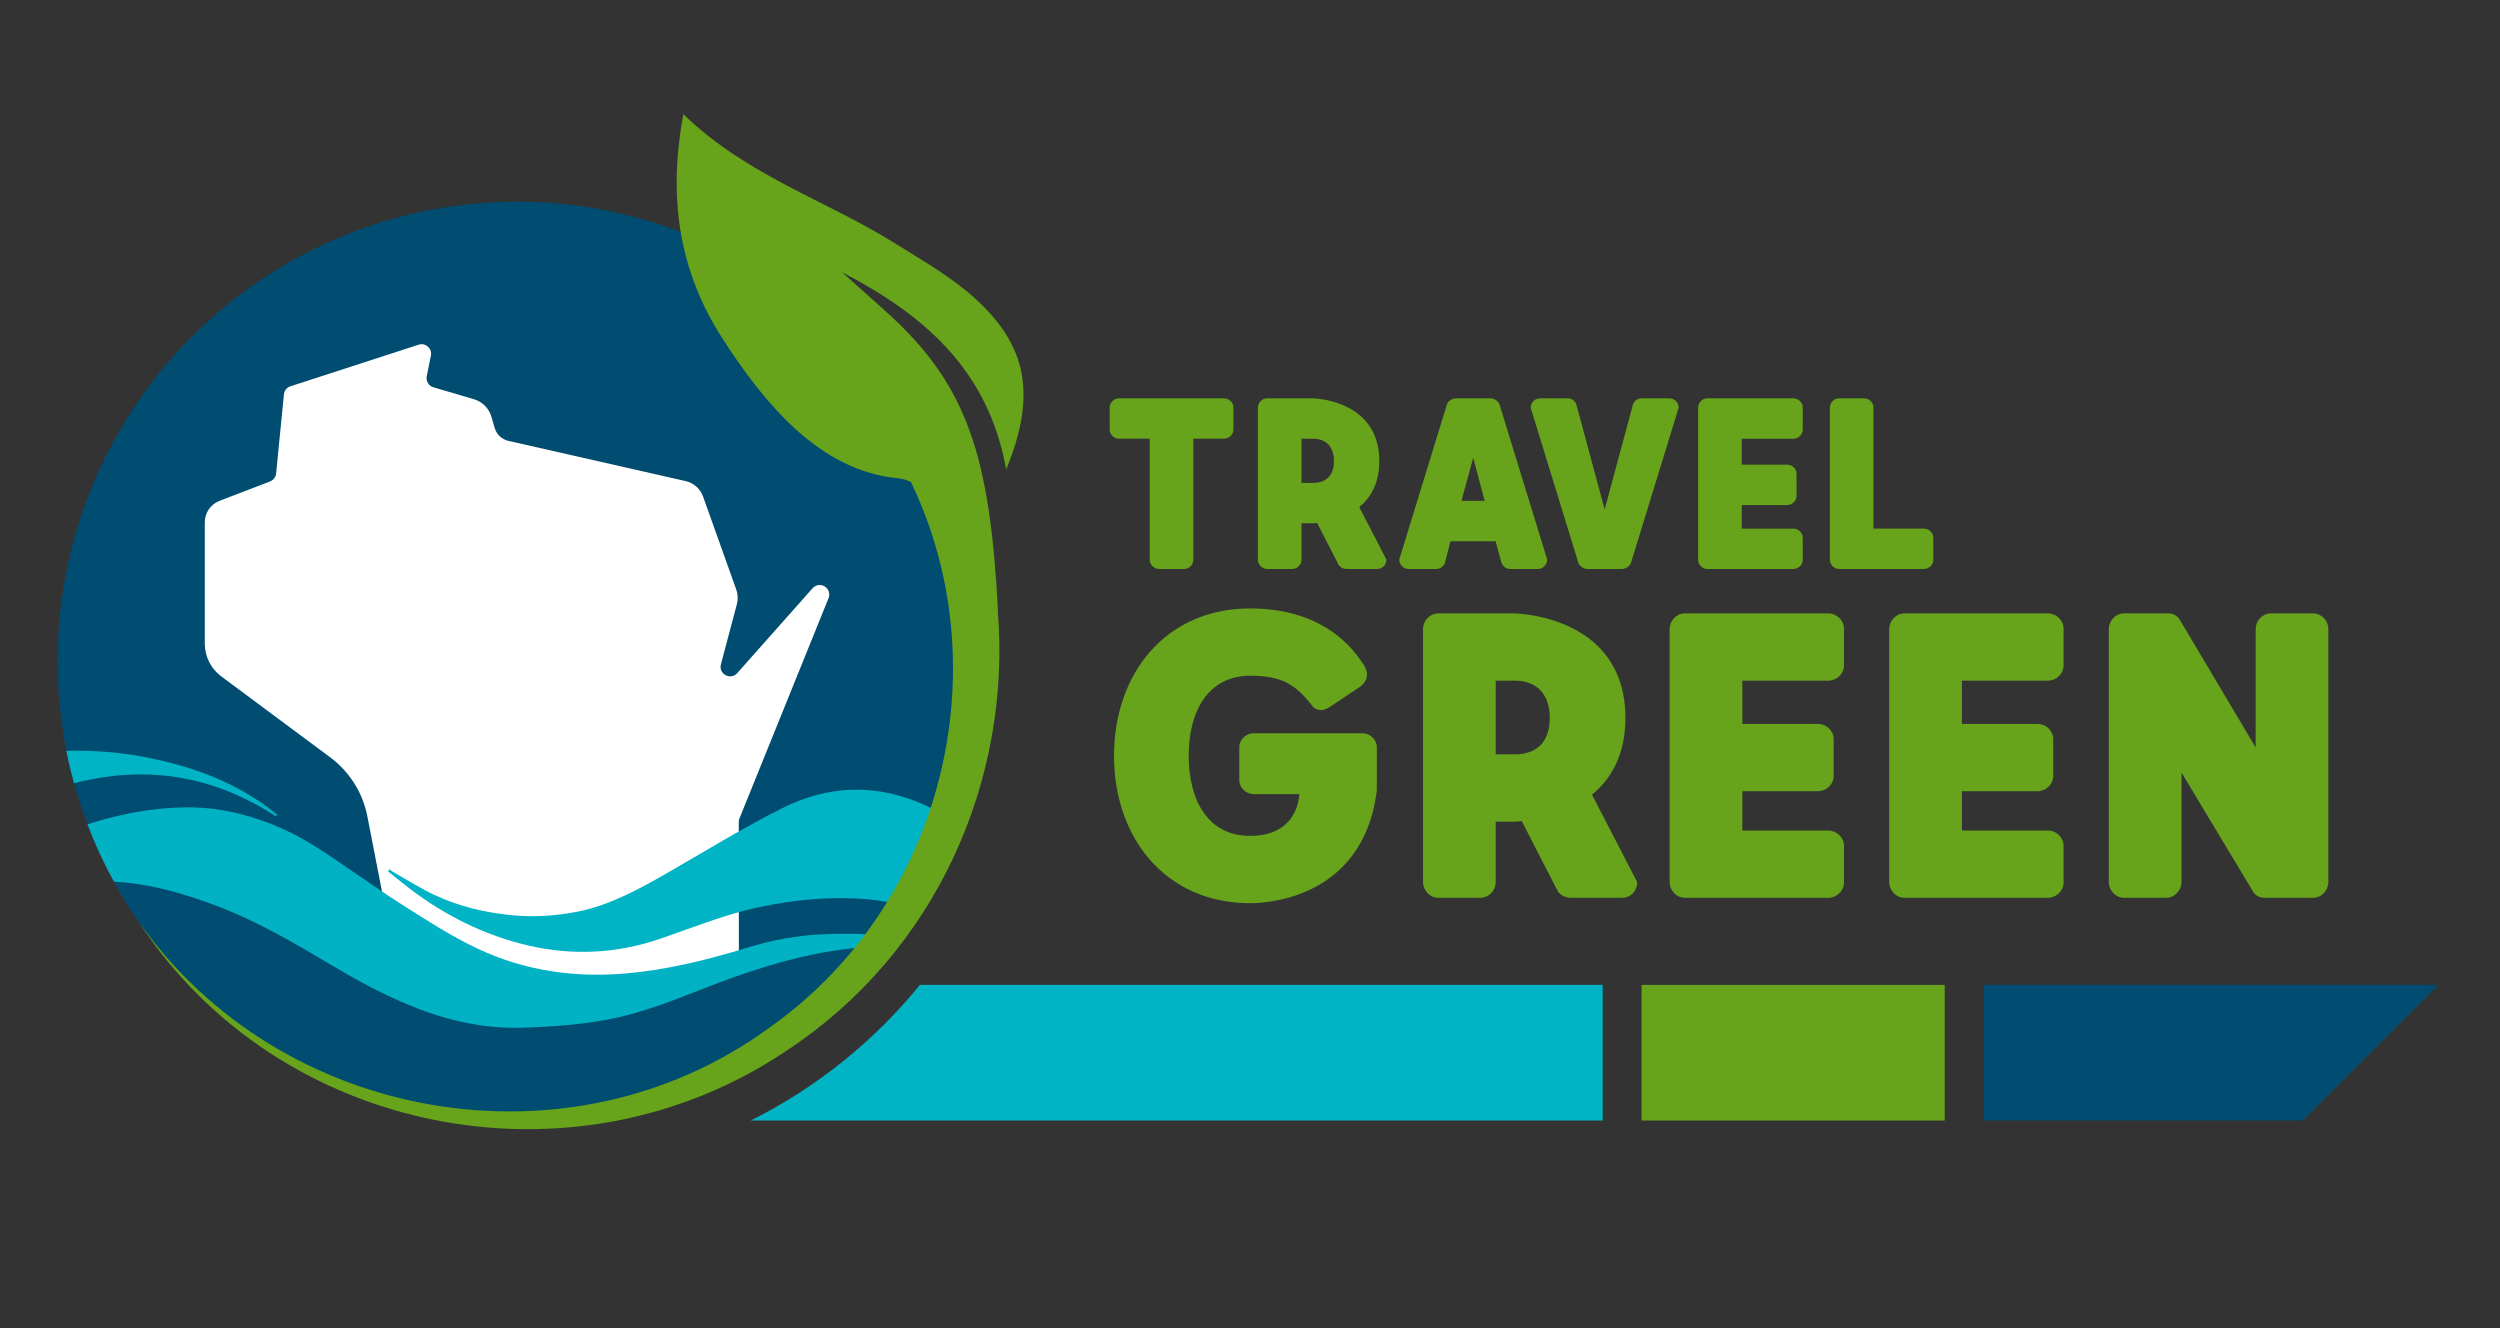
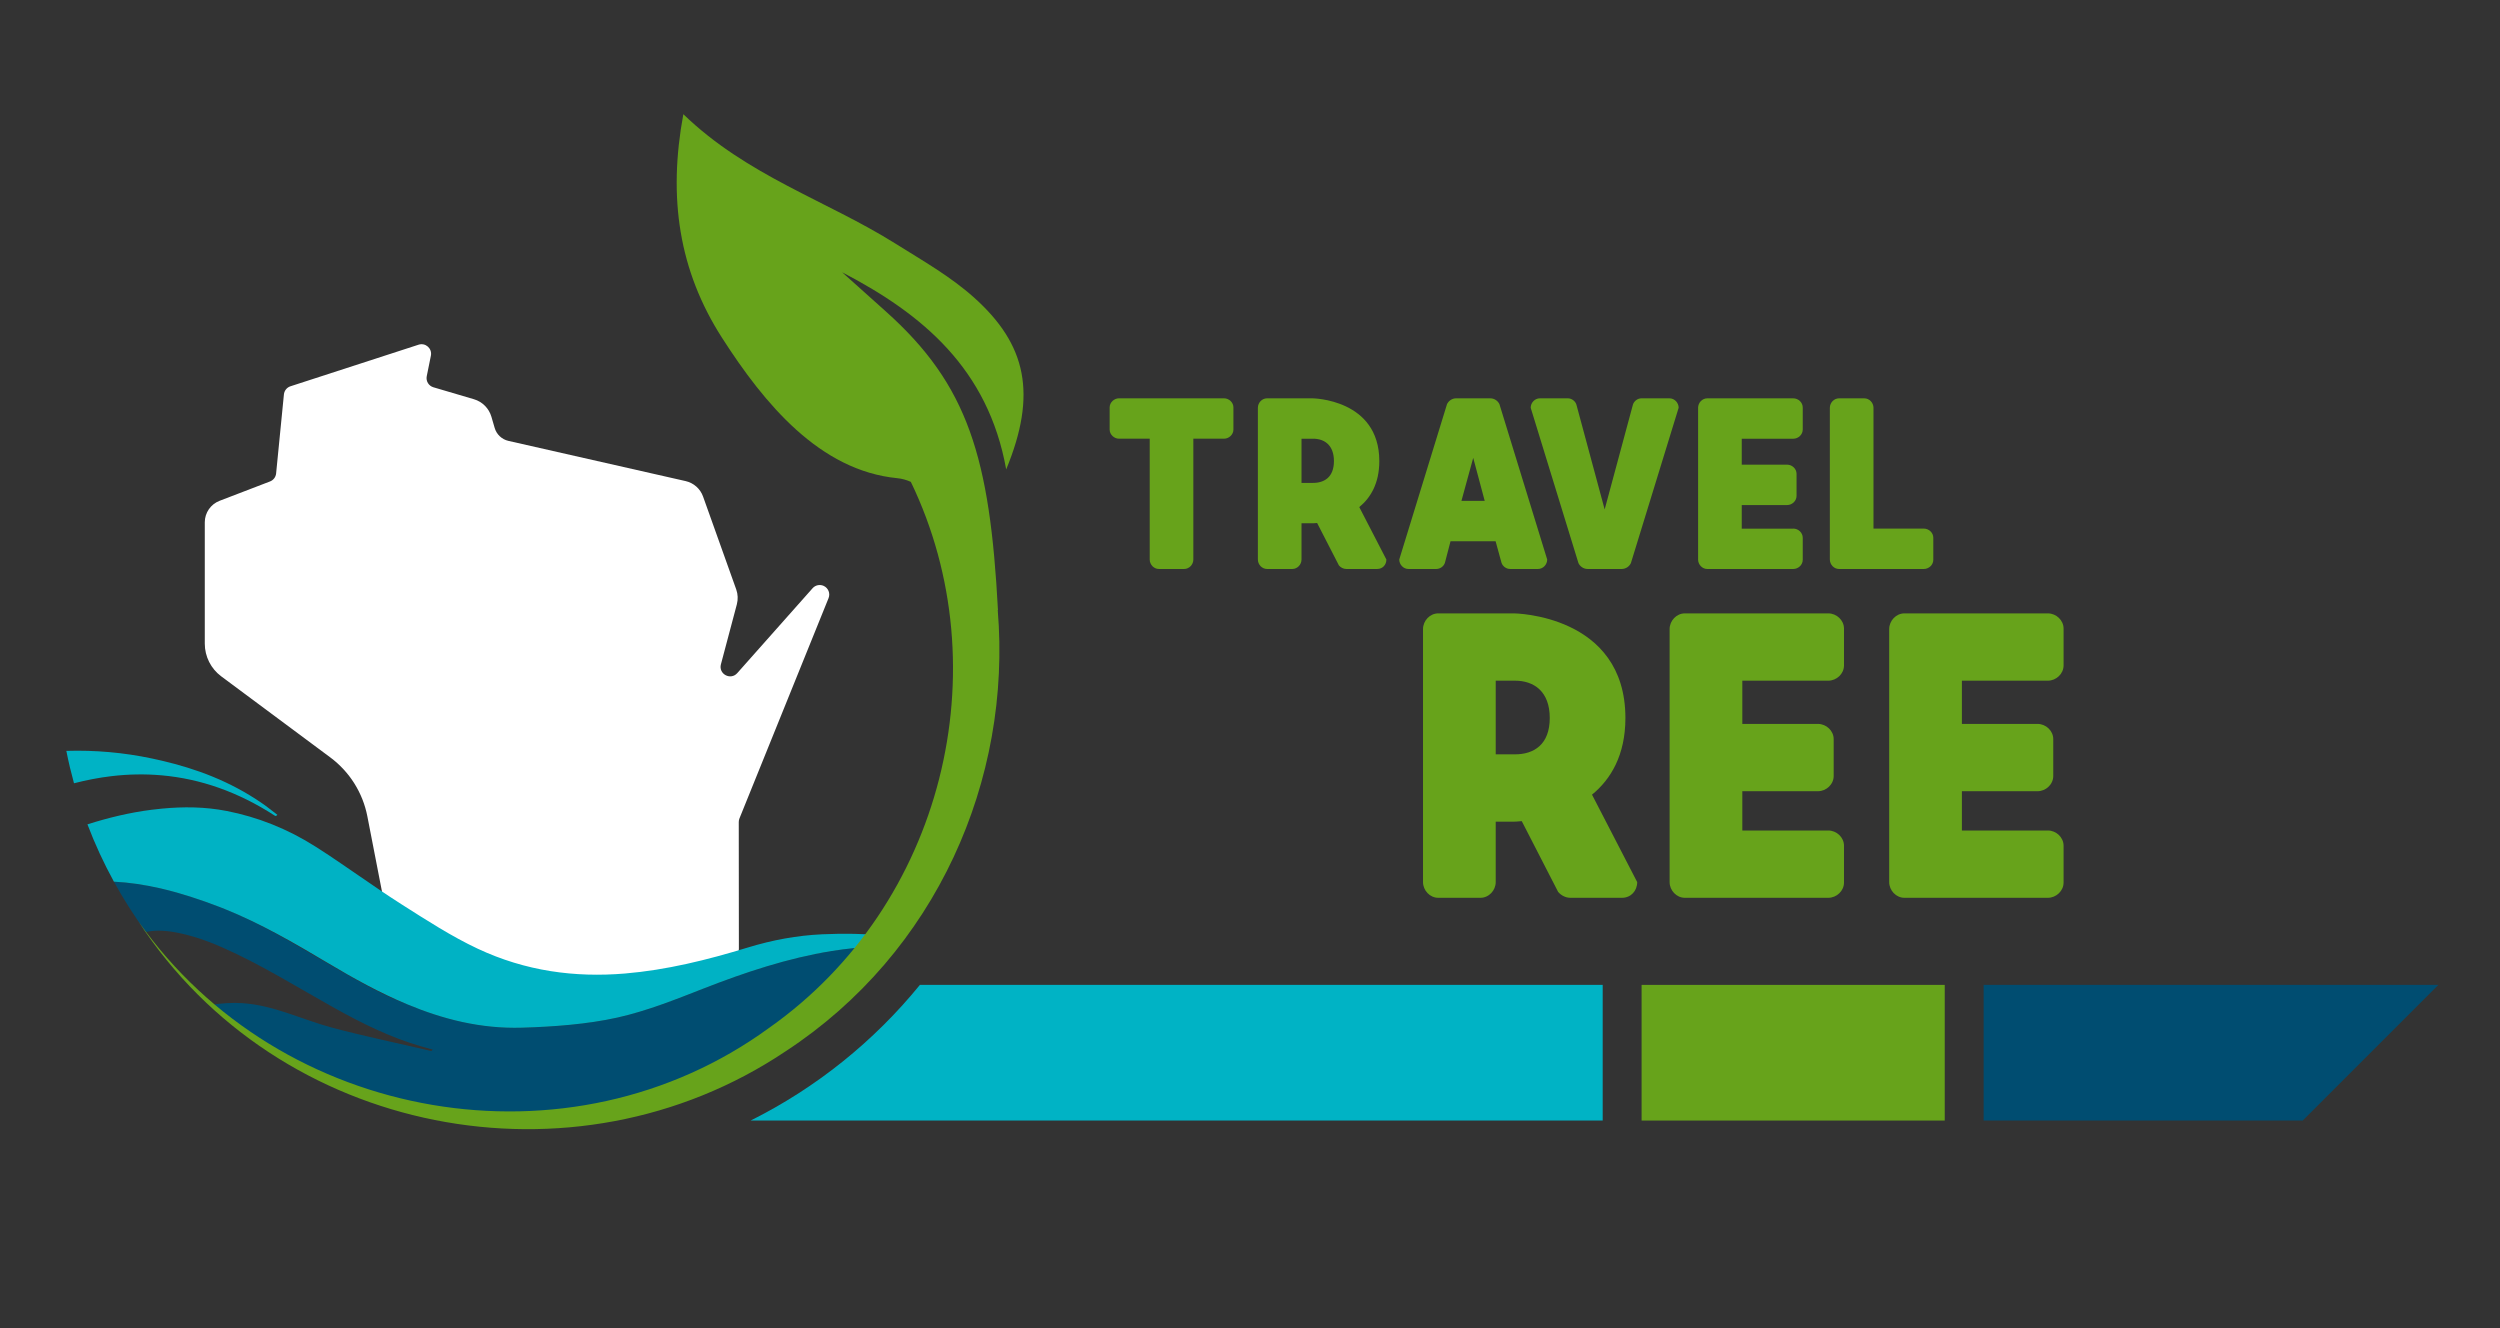
<svg xmlns="http://www.w3.org/2000/svg" id="Layer_1" viewBox="0 0 1920 1020">
  <rect x="0" y="0" width="1920" height="1020" fill="#333333" stroke="none" />
  <defs>
    <style>.cls-1{fill:none;}.cls-2{fill:#004d71;}.cls-3{fill:#00b2c4;}.cls-4{fill:#00b3c5;}.cls-5{fill:#67a31b;}.cls-6{fill:#fff;}</style>
  </defs>
  <polygon class="cls-5" points="1260.74 860.59 1493.56 860.59 1493.56 756.4 1260.74 756.4 1260.74 860.59 1260.74 860.59" />
  <polygon class="cls-2" points="1523.43 756.4 1523.43 860.59 1768.47 860.59 1872.66 756.4 1523.43 756.4" />
  <path class="cls-4" d="M706.48,756.4c-35.27,43.32-79.56,79.01-130.01,104.19h654.4v-104.19H706.48Z" />
-   <circle class="cls-2" cx="397.06" cy="507.75" r="352.84" />
  <g>
    <path class="cls-5" d="M859.45,336.92c-3.85,0-7.24-3.17-7.24-7.02v-16.98c0-3.85,3.4-7.02,7.24-7.02h80.58c3.85,0,7.24,3.17,7.24,7.02v16.98c0,3.85-3.4,7.02-7.24,7.02h-23.54v92.81c0,3.85-3.17,7.24-7.02,7.24h-19.47c-3.85,0-7.02-3.4-7.02-7.24v-92.81h-23.54Z" />
    <path class="cls-5" d="M1011.56,401.66c-2.26,.23-3.62,.23-3.62,.23h-8.38v27.84c0,3.85-3.17,7.24-7.02,7.24h-19.47c-3.85,0-7.02-3.4-7.02-7.24v-116.58c0-3.85,3.17-7.24,7.02-7.24h34.86s51.38,.45,51.38,48.22c0,17.2-6.79,28.29-15.39,35.31l20.82,40.29c0,4.07-2.94,7.24-7.02,7.24h-23.77c-2.27,0-4.3-1.13-5.66-2.72l-16.75-32.6Zm-12-30.79h8.83c8.83,0,16.07-4.53,16.07-16.75s-7.24-17.2-16.07-17.2h-8.83v33.95Z" />
    <path class="cls-5" d="M1144.56,305.91c3.17,0,5.88,2.04,7.02,4.53l36.67,119.29c0,3.85-3.17,7.24-7.02,7.24h-21.5c-2.94,0-5.66-2.04-6.57-4.75l-4.53-16.52h-34.63l-4.3,16.52c-.9,2.72-3.62,4.75-6.56,4.75h-21.5c-3.85,0-7.02-3.4-7.02-7.24l36.67-119.29c1.13-2.49,3.85-4.53,7.02-4.53h26.26Zm-22.18,78.77h17.88l-8.83-33.05-9.05,33.05Z" />
    <path class="cls-5" d="M1219.26,436.97c-3.17,0-5.88-2.04-7.02-4.53l-36.67-119.29c0-3.85,3.17-7.24,7.02-7.24h21.5c2.94,0,5.66,2.04,6.56,4.75l21.73,80.58,21.73-80.58c.91-2.72,3.62-4.75,6.57-4.75h21.5c3.85,0,7.02,3.4,7.02,7.24l-36.67,119.29c-1.13,2.49-3.85,4.53-7.02,4.53h-26.26Z" />
    <path class="cls-5" d="M1377.26,405.96c3.85,0,7.24,3.17,7.24,7.02v16.98c0,3.85-3.4,7.02-7.24,7.02h-66.1c-3.85,0-7.02-3.4-7.02-7.24v-116.58c0-3.85,3.17-7.24,7.02-7.24h66.1c3.85,0,7.24,3.17,7.24,7.02v16.98c0,3.85-3.4,7.02-7.24,7.02h-39.61v19.92h34.86c3.85,0,7.24,3.17,7.24,7.02v16.98c0,3.85-3.4,7.02-7.24,7.02h-34.86v18.11h39.61Z" />
    <path class="cls-5" d="M1477.54,405.96c3.85,0,7.24,3.17,7.24,7.02v16.98c0,3.85-3.4,7.02-7.24,7.02h-65.19c-3.85,0-7.02-3.4-7.02-7.24v-116.58c0-3.85,3.17-7.24,7.02-7.24h19.47c3.85,0,7.02,3.4,7.02,7.24v92.81h38.71Z" />
  </g>
  <g>
-     <path class="cls-5" d="M1057.41,606.88c-10.56,86.77-91.3,86.77-97.34,86.77-64.89,0-104.51-50.18-104.51-113.18s39.61-113.18,104.51-113.18c50.93,0,75.46,25.28,86.02,41.5,1.89,2.26,3.77,6.04,3.77,9.06,0,3.77-1.89,6.79-4.53,9.05l-23.77,15.85c-1.51,1.13-4.9,2.64-6.79,2.64-2.64,0-5.28-1.13-6.79-3.02-13.58-18.11-25.65-23.39-47.91-23.39-32.45,0-47.16,27.54-47.16,61.5s14.72,61.5,47.16,61.5c37.73,0,37.73-32.07,37.73-32.07h-35.09c-5.66,0-10.94-4.9-10.94-10.56v-25.65c0-5.66,5.28-10.56,10.94-10.56h83.76c5.66,0,10.94,4.9,10.94,10.56v33.2Z" />
    <path class="cls-5" d="M1168.71,630.65c-3.77,.38-6.04,.38-6.04,.38h-13.96v46.41c0,6.41-5.28,12.07-11.69,12.07h-32.45c-6.41,0-11.69-5.66-11.69-12.07v-194.3c0-6.41,5.28-12.07,11.69-12.07h58.1s85.64,.75,85.64,80.36c0,28.67-11.32,47.16-25.65,58.86l34.71,67.15c0,6.79-4.9,12.07-11.69,12.07h-39.61c-3.77,0-7.17-1.89-9.43-4.53l-27.92-54.33Zm-20-51.31h14.71c14.72,0,26.79-7.55,26.79-27.92s-12.07-28.67-26.79-28.67h-14.71v56.59Z" />
    <path class="cls-5" d="M1404.12,637.82c6.41,0,12.07,5.28,12.07,11.69v28.3c0,6.41-5.66,11.7-12.07,11.7h-110.16c-6.41,0-11.7-5.66-11.7-12.07v-194.3c0-6.41,5.28-12.07,11.7-12.07h110.16c6.41,0,12.07,5.28,12.07,11.69v28.3c0,6.41-5.66,11.7-12.07,11.7h-66.02v33.2h58.1c6.41,0,12.07,5.28,12.07,11.7v28.3c0,6.41-5.66,11.69-12.07,11.69h-58.1v30.18h66.02Z" />
    <path class="cls-5" d="M1572.76,637.82c6.41,0,12.07,5.28,12.07,11.69v28.3c0,6.41-5.66,11.7-12.07,11.7h-110.16c-6.41,0-11.7-5.66-11.7-12.07v-194.3c0-6.41,5.28-12.07,11.7-12.07h110.16c6.41,0,12.07,5.28,12.07,11.69v28.3c0,6.41-5.66,11.7-12.07,11.7h-66.02v33.2h58.1c6.41,0,12.07,5.28,12.07,11.7v28.3c0,6.41-5.66,11.69-12.07,11.69h-58.1v30.18h66.02Z" />
-     <path class="cls-5" d="M1675.38,593.3v84.13c0,6.41-5.28,12.07-11.7,12.07h-32.45c-6.41,0-11.69-5.66-11.69-12.07v-194.3c0-6.41,5.28-12.07,11.69-12.07h33.58c3.77,0,7.17,1.51,9.06,4.53l58.48,98.47v-90.92c0-6.41,5.28-12.07,11.69-12.07h32.45c6.41,0,11.69,5.66,11.69,12.07v194.3c0,6.41-5.28,12.07-11.69,12.07h-36.97c-3.77,0-7.17-1.51-9.06-4.53l-55.08-91.68Z" />
  </g>
  <path class="cls-6" d="M544.6,751.13c12.62,.04,22.86-10.18,22.86-22.79l-.09-97.02c0-.96,.18-1.89,.54-2.78l68.42-169.17c1.47-3.64-.18-7.78-3.74-9.41-2.93-1.33-6.38-.61-8.52,1.8l-57.86,65.2c-5.11,5.77-14.52,.71-12.55-6.74l12.24-46.09c1-3.77,.84-7.76-.47-11.43l-25.48-71.36c-2.14-5.98-7.18-10.45-13.38-11.86l-136.08-30.87c-5.08-1.16-9.14-4.97-10.59-9.98l-2.48-8.52c-1.89-6.5-6.96-11.59-13.44-13.5l-31.13-9.18c-3.64-1.07-5.86-4.75-5.11-8.48l3.19-15.8c1.1-5.5-4.11-10.15-9.45-8.42l-98.4,31.94c-2.77,.9-4.74,3.35-5.03,6.24l-5.99,60.72c-.27,2.75-2.07,5.12-4.66,6.12l-38.79,14.89c-6.82,2.63-11.33,9.18-11.33,16.49v93.18c0,9.9,4.68,19.21,12.62,25.12l83.75,62.26c14.8,11,24.96,27.14,28.48,45.24l16.65,85.65c1.76,9.08,7.8,16.75,16.2,20.62l7.56,3.47c4.02,1.85,7.64,4.43,11.04,7.29,4.9,4.12,11.13,6.44,17.64,6.47l193.41,.71Z" />
  <g>
-     <path class="cls-1" d="M124.12,682.64v-.16c-.54-.13-1.08-.24-1.61-.36,.54,.17,1.08,.35,1.61,.52Z" />
+     <path class="cls-1" d="M124.12,682.64c-.54-.13-1.08-.24-1.61-.36,.54,.17,1.08,.35,1.61,.52Z" />
    <path class="cls-1" d="M172.62,698.13c40.6,16.41,76.17,41.8,114.89,61.88,8.2,4.25,16.49,7.95,24.85,11.16-20.63-8.65-40.54-19.64-60.17-31.35-26.15-15.61-52.38-30.76-79.58-41.68Z" />
    <path class="cls-2" d="M133.36,715.8c.35,.06,.7,.11,1.05,.18,.92,.16,1.88,.35,2.87,.55,.91,.19,1.82,.39,2.73,.59,1.11,.25,2.24,.53,3.43,.83,.27,.07,.54,.15,.82,.22,1.44,.38,2.93,.79,4.49,1.25,7.3,2.18,14.57,4.93,21.86,8.14,29.99,13.22,57.57,30.59,86.16,46.53,21.58,12.03,43.43,22.8,66.08,29.32,3.15,.91,6.3,1.77,9.45,2.66-.55,.92-1.01,1.13-1.43,1.03-25.13-5.89-50.44-11.1-75.39-17.74-23.19-6.17-45.14-17.39-69.42-18.94-7.78-.5-15.52,.03-23.2,1.24,62.3,55.33,144.33,88.93,234.21,88.93,112.12,0,212.02-52.3,276.65-133.82-11.72,.62-23.42,1.74-35.04,3.62-33.39,5.41-66.25,16.22-98.75,28.96-21.27,8.34-43.41,17.15-65.68,22.12-23.39,5.22-49.46,7.07-73.37,7.8-31.52,.95-60.66-6.43-88.5-18.1-8.36-3.21-16.65-6.91-24.85-11.16-38.73-20.08-74.29-45.46-114.89-61.88-1.4-.56-2.79-1.12-4.2-1.66-14.67-5.63-29.42-10.51-44.31-14h0v.16c-.54-.18-1.08-.35-1.61-.52-11.59-2.63-23.26-4.41-35.04-4.99,7.36,13.42,15.55,26.31,24.53,38.59,5.27-1.02,11.73-1.51,21.37,.08Z" />
    <path class="cls-3" d="M124.12,682.48h0c14.88,3.49,29.63,8.37,44.31,14,1.4,.54,2.8,1.1,4.2,1.66,27.19,10.92,53.42,26.07,79.58,41.68,19.62,11.72,39.54,22.71,60.17,31.35,27.84,11.66,56.98,19.05,88.5,18.1,23.91-.72,49.99-2.58,73.37-7.8,22.26-4.97,44.4-13.78,65.68-22.12,32.51-12.74,65.36-23.55,98.75-28.96,11.62-1.88,23.33-3,35.04-3.62,2.16-2.72,4.28-5.48,6.36-8.27-16.19-1.47-32.42-1.7-48.67-.96-19.24,.88-38.29,4.39-57.2,10.19-31.11,9.53-62.37,17.26-94.19,19.93-38.52,3.23-76.39-1.81-113.17-19.07-20.03-9.4-39.46-21.97-58.82-34.3-22-14-43.46-29.92-65.46-43.93-21.96-13.98-44.95-22.94-68.58-27.55-16.58-3.23-33.18-3.37-49.85-1.76-2.56,.25-5.12,.53-7.68,.85-16.68,2.1-33.08,6.06-49.31,11.2,5.78,15.21,12.59,29.91,20.33,44.03,11.78,.58,23.45,2.36,35.04,4.99,.54,.12,1.08,.23,1.61,.36Z" />
    <path class="cls-4" d="M56.83,601.55c9.5-2.45,19.08-4.31,28.76-5.46,12.99-1.54,25.83-1.76,38.53-.64,29.8,2.64,58.81,12.74,86.97,31,.49,.32,1.05,.37,1.93-.67-3.92-2.97-7.78-6.13-11.77-8.87-24.63-16.98-50.58-26.53-77.13-32.74-2.41-.56-4.83-1.11-7.25-1.62-21.89-4.63-43.91-6.55-65.92-5.87,1.66,8.4,3.63,16.7,5.88,24.88Z" />
-     <path class="cls-4" d="M333.84,687.41c-10.52-4.92-20.72-11.43-31.06-17.26-1.36-.77-2.67-1.74-4-2.62-.2,.61-.41,1.23-.61,1.84,7.24,5.69,14.38,11.71,21.74,17.02,27.53,19.87,56.44,33.07,86.58,39.94,33.98,7.74,67.77,5.96,101.28-5.61,25.19-8.7,50.19-18.8,75.84-24.16,27.69-5.78,55.54-8.34,83.42-5.85,9.61,.86,19.11,2.67,28.48,5.31,13.41-21.22,24.62-43.96,33.32-67.92-7.66-4.62-15.53-8.64-23.65-11.96-35.18-14.38-70.17-12.63-104.45,4.53-28.58,14.31-56.55,31.44-84.7,47.71-23.59,13.65-47.29,26.83-72.47,31.77-16.84,3.31-33.76,4.43-50.83,2.7-20.04-2.03-39.74-6.48-58.9-15.44Z" />
  </g>
  <path class="cls-5" d="M772.75,360.51c23.83-57.77,15.75-95.8-24.68-131.99-18.29-16.37-39.61-28.41-60.3-41.39-52.77-33.11-113.88-51.96-162.97-99.42-11.9,64.33-3.32,120.19,29.66,171.64,32.66,50.94,75.07,102,134.54,107.89,3.79,.37,7.29,1.36,10.53,2.85,69.15,143.31,25.09,324.88-108.69,419.2-153.16,111.9-375.36,73.36-484.46-81.53,107.14,164.48,334.17,208.77,496.94,99.67,115.89-75.79,173.79-208.69,162.94-338.89,.05,0,.11-.02,.17-.02-6.23-117.15-22.8-172.76-86.26-229.46-11.15-9.96-22.27-19.96-33.41-29.94,61.7,32.06,112.12,74.06,125.99,151.39Z" />
</svg>